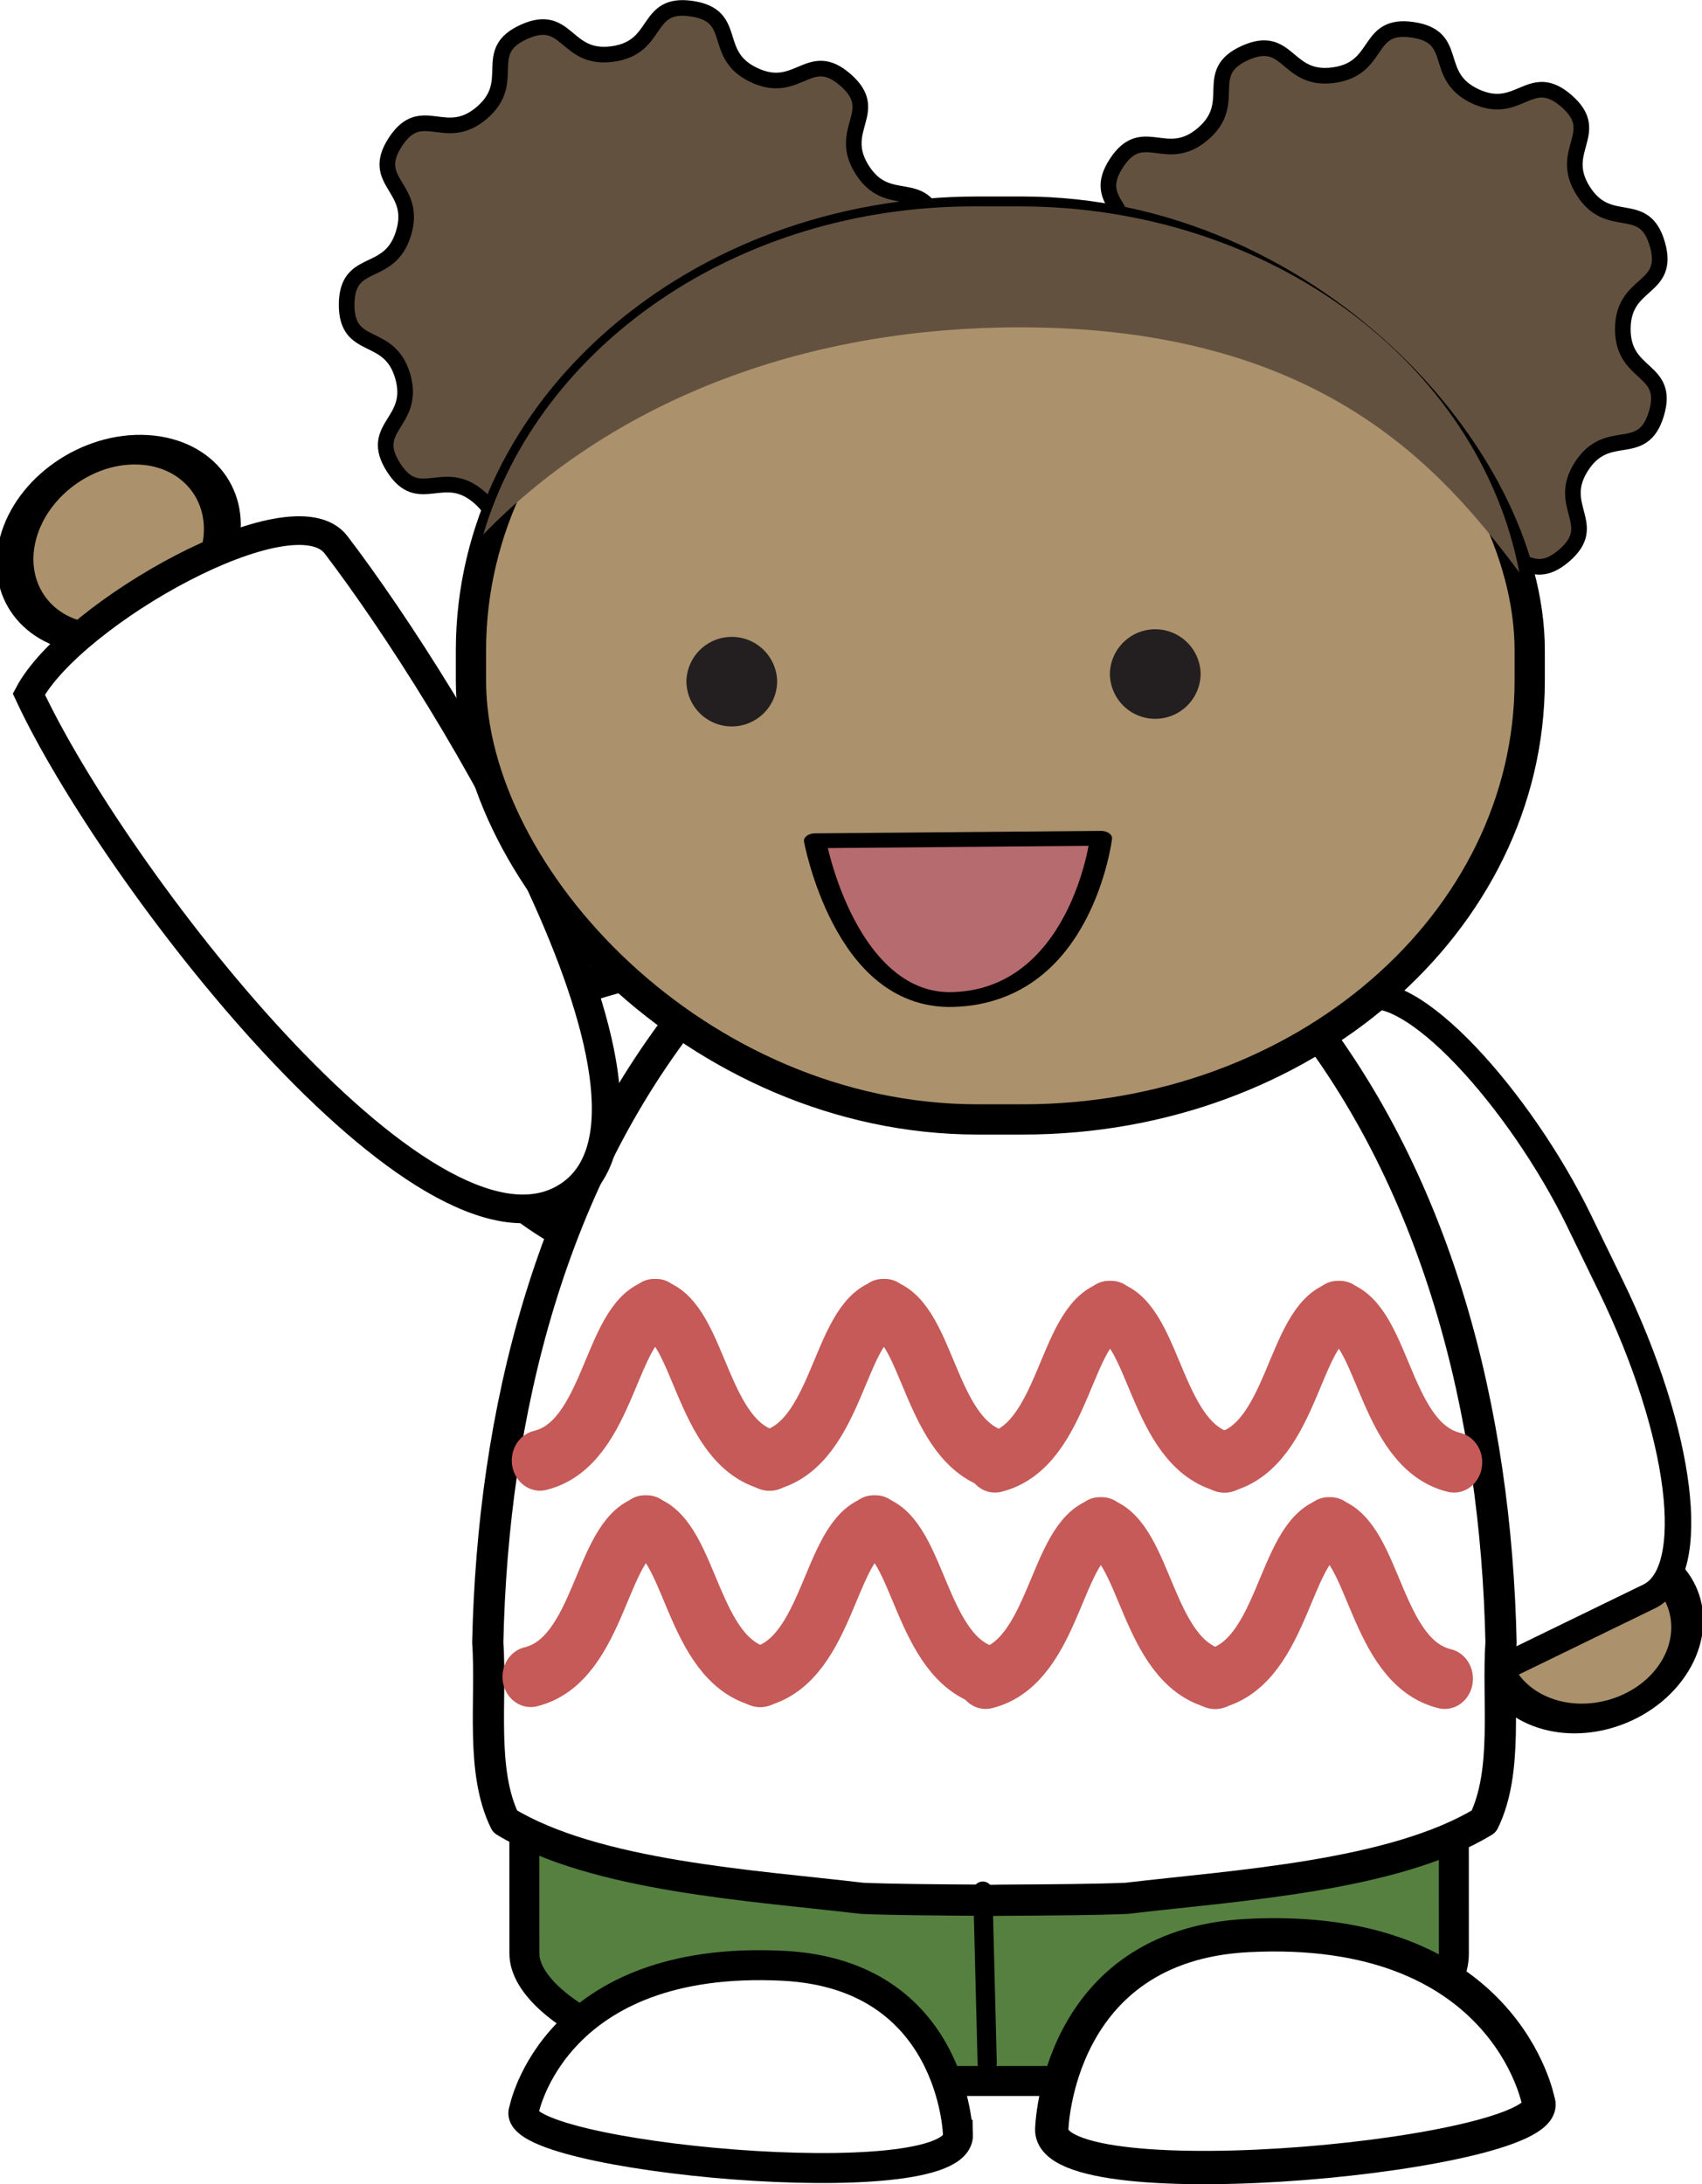
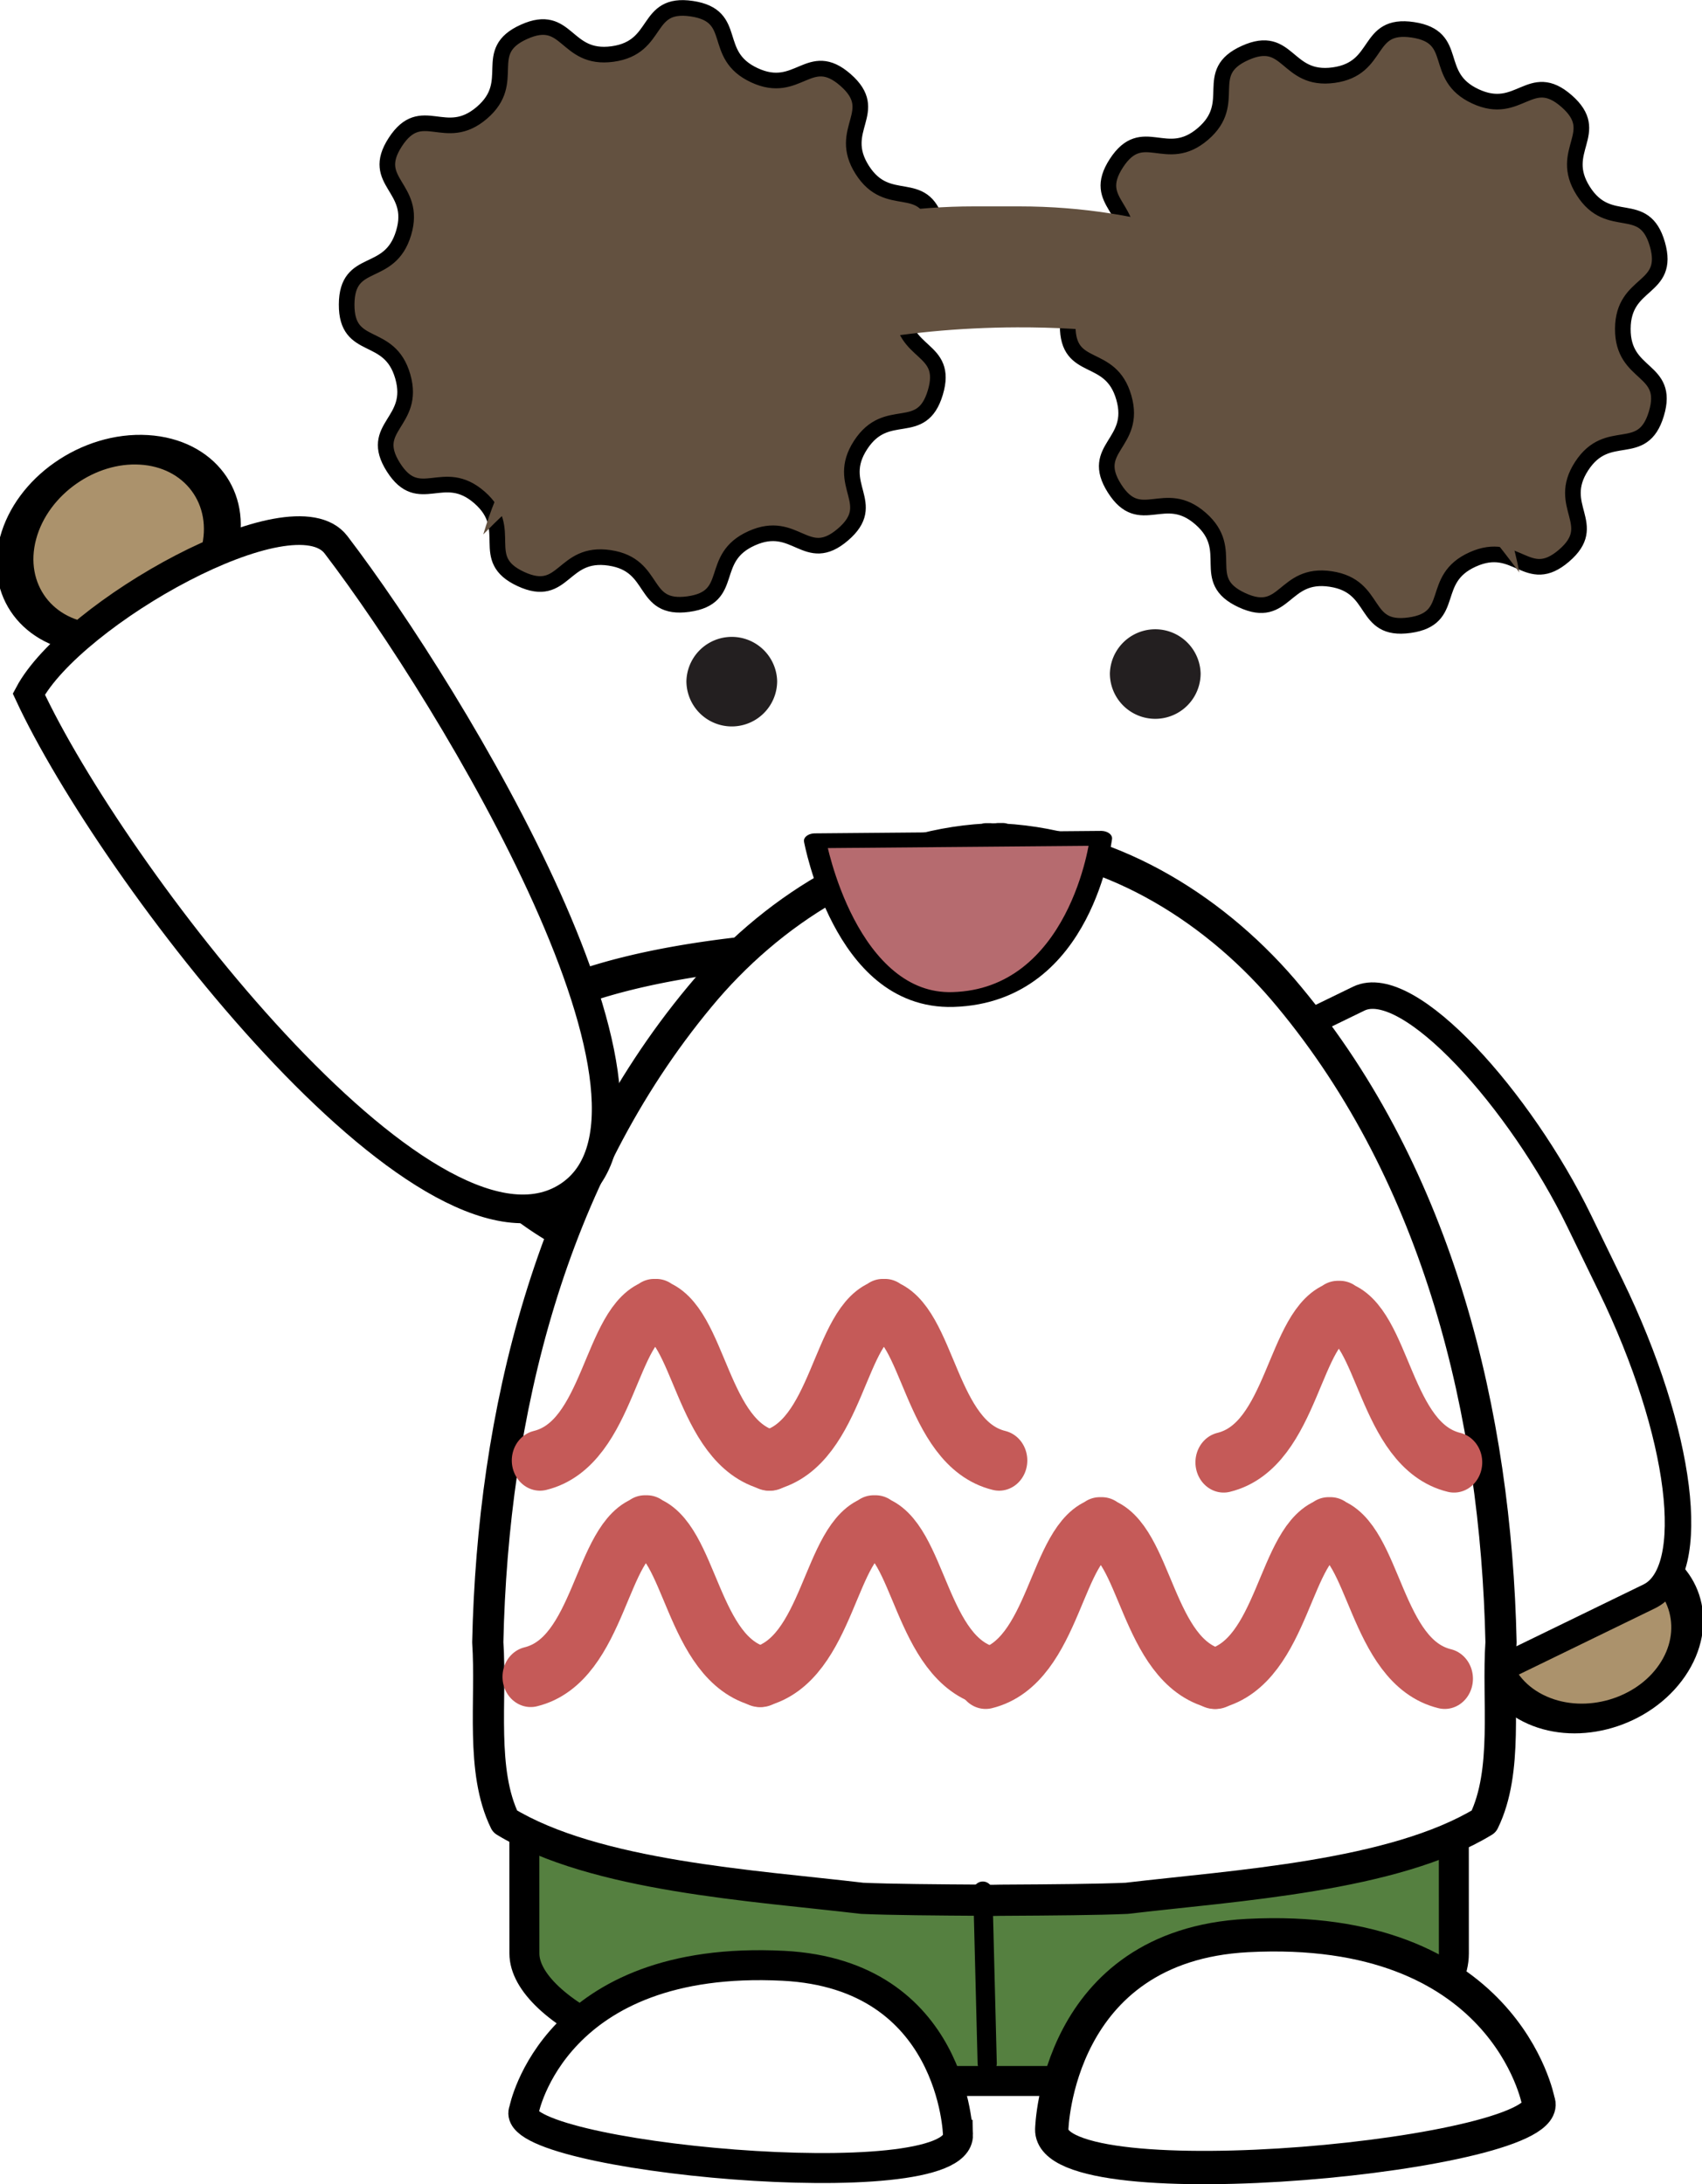
<svg xmlns="http://www.w3.org/2000/svg" viewBox="0 0 100.72 129.21">
  <defs>
    <filter id="a" color-interpolation-filters="sRGB">
      <feGaussianBlur stdDeviation=".593" />
    </filter>
    <filter id="b" color-interpolation-filters="sRGB">
      <feGaussianBlur stdDeviation=".593" />
    </filter>
  </defs>
  <g transform="translate(-106.5 -462.86)">
    <path d="M-1064 429.36c0 65.722-60.889 119-136 119s-136-53.278-136-119 60.889-119 136-119 136 53.278 136 119z" transform="matrix(.036 .016 -.026 .038 254.92 562.39)" stroke-linejoin="round" fill-rule="evenodd" stroke="#000" stroke-linecap="round" stroke-width="42.641" fill="#ab926c" />
    <rect transform="rotate(-25.934)" rx="5.983" ry="17.523" height="39.319" width="24.503" y="551.12" x="-78.7" stroke-linejoin="round" fill-rule="evenodd" stroke="#000" stroke-linecap="round" stroke-width="1.567" fill="#fff" />
    <rect transform="skewX(.024)" rx="18.19" ry="7.546" height="48.3" width="55.004" y="537.67" x="137.29" stroke-linejoin="round" fill-rule="evenodd" stroke="#000" stroke-linecap="round" stroke-width="1.774" fill="#558040" />
    <path d="M133.98 529.14c.82 4.681 7.801 8.27 16.466 10.737.267-6.458.08-13.753-.51-20.54-8.885 1.068-15.937 3.625-16.048 8.762a5.28 5.28 0 00.092 1.041z" stroke="#000" stroke-width="2.002" fill="#fff" />
    <path d="M165.58 512.48c-.1 0-.2.009-.298.009-.057 0-.113 0-.17-.009h-.262v.021c-6.656.362-12.821 4.328-16.953 9.336-8.856 10.66-12.234 24.703-12.532 38.177.233 3.455-.447 7.604 1.02 10.6 5.329 3.247 14.726 3.79 21.132 4.549 1.7.075 4.4.096 7.333.113v.009c.307 0 .6 0 .903-.01h.09c2.931-.016 5.631-.037 7.332-.112 6.406-.759 15.804-1.302 21.133-4.548 1.466-2.997.786-7.146 1.019-10.601-.298-13.474-3.676-27.516-12.532-38.177-4.132-5.008-10.297-8.974-16.953-9.335v-.03h-.263z" stroke-linejoin="round" fill-rule="evenodd" stroke="#000" stroke-linecap="round" stroke-width="1.846" fill="#fff" />
    <path d="M204.52 487.334c-.822 2.743-2.861.702-4.423 3.102s1.129 3.438-1.046 5.3c-2.176 1.863-2.787-.956-5.399.219-2.612 1.174-.909 3.502-3.746 3.893-2.836.391-1.827-2.311-4.659-2.735-2.832-.424-2.658 2.455-5.256 1.25-2.598-1.204-.288-2.932-2.441-4.82s-3.564.628-5.098-1.79 1.343-2.622.553-5.374-3.338-1.398-3.321-4.262c.017-2.863 2.548-1.48 3.37-4.223.823-2.742-2.051-2.98-.49-5.38 1.563-2.4 2.944.132 5.12-1.73s-.115-3.617 2.496-4.791 2.405 1.702 5.242 1.312c2.836-.391 1.859-3.105 4.69-2.681 2.832.424 1.103 2.732 3.7 3.937s3.243-1.607 5.396.281-.55 2.895.984 5.313 3.596.401 4.387 3.153-2.028 2.138-2.044 5.001 2.808 2.283 1.985 5.025zM161.85 486.084c-.822 2.743-2.861.702-4.423 3.102s1.129 3.438-1.046 5.3c-2.176 1.863-2.787-.956-5.399.219-2.612 1.174-.909 3.502-3.746 3.893-2.836.391-1.827-2.311-4.659-2.735-2.832-.424-2.658 2.455-5.256 1.25-2.598-1.204-.288-2.932-2.441-4.82s-3.564.628-5.098-1.79 1.343-2.622.553-5.374-3.338-1.398-3.321-4.262c.017-2.863 2.548-1.48 3.37-4.223.823-2.742-2.051-2.98-.49-5.38 1.563-2.4 2.944.132 5.12-1.73s-.115-3.617 2.496-4.791 2.405 1.702 5.242 1.312c2.836-.391 1.859-3.105 4.69-2.681 2.832.424 1.103 2.732 3.7 3.937s3.243-1.607 5.396.281-.55 2.895.984 5.313 3.596.401 4.387 3.153-2.028 2.138-2.044 5.001 2.808 2.283 1.985 5.025z" stroke-linejoin="round" fill-rule="evenodd" stroke="#000" stroke-linecap="round" stroke-width=".925" fill="#635140" />
    <g stroke="#000">
      <path d="M-1064 429.36c0 65.722-60.889 119-136 119s-136-53.278-136-119 60.889-119 136-119 136 53.278 136 119z" transform="matrix(.011 -.041 -.05 -.003 148.19 447.137)" stroke-linejoin="round" fill-rule="evenodd" stroke-linecap="round" stroke-width="42.641" fill="#ab926c" />
      <path d="M108.207 503.922c4.916 10.582 23.363 34.664 31.704 29.82 8.341-4.844-6.627-29.623-13.527-38.654-2.552-3.34-15.643 4.062-18.177 8.834z" stroke-width="1.697" fill="#fff" />
    </g>
-     <rect rx="29.984" ry="25.957" height="53.704" width="62.654" y="475.38" x="134.37" stroke-linejoin="bevel" fill-rule="evenodd" stroke="#000" stroke-linecap="round" stroke-width="1.79" fill="#ab926c" />
    <path d="M152.49 503.15a2.684 2.684 0 11-5.37 0 2.686 2.686 0 015.37 0M177.55 502.7a2.684 2.684 0 11-5.37 0 2.686 2.686 0 015.37 0" fill="#231f20" />
    <g transform="matrix(.37 0 0 .281 346.6 -166.83)" stroke-linejoin="bevel" filter="url(#a)" stroke="#c55a58" stroke-linecap="round" stroke-width="39.402" fill="none">
      <path d="M-560.32 2545.7c48.727-11.127 48.922-90.633 81.178-98.636M-399.41 2545.7c-48.727-11.127-48.922-90.633-81.178-98.636" transform="matrix(.229 0 0 .323 -434.24 1726.1)" />
      <g>
        <path d="M-560.32 2545.7c48.727-11.127 48.922-90.633 81.178-98.636M-399.41 2545.7c-48.727-11.127-48.922-90.633-81.178-98.636" transform="matrix(.229 0 0 .323 -397.658 1726.1)" />
      </g>
      <g>
-         <path d="M-560.32 2545.7c48.727-11.127 48.922-90.633 81.178-98.636M-399.41 2545.7c-48.727-11.127-48.922-90.633-81.178-98.636" transform="matrix(.229 0 0 .323 -361.48 1726.5)" />
        <g>
          <path d="M-560.32 2545.7c48.727-11.127 48.922-90.633 81.178-98.636M-399.41 2545.7c-48.727-11.127-48.922-90.633-81.178-98.636" transform="matrix(.229 0 0 .323 -324.898 1726.5)" />
        </g>
      </g>
    </g>
    <g transform="matrix(.37 0 0 .281 346.05 -154.03)" stroke-linejoin="bevel" filter="url(#b)" stroke="#c55a58" stroke-linecap="round" stroke-width="39.402" fill="none">
      <path d="M-560.32 2545.7c48.727-11.127 48.922-90.633 81.178-98.636M-399.41 2545.7c-48.727-11.127-48.922-90.633-81.178-98.636" transform="matrix(.229 0 0 .323 -434.24 1726.1)" />
      <g>
        <path d="M-560.32 2545.7c48.727-11.127 48.922-90.633 81.178-98.636M-399.41 2545.7c-48.727-11.127-48.922-90.633-81.178-98.636" transform="matrix(.229 0 0 .323 -397.658 1726.1)" />
      </g>
      <g>
        <path d="M-560.32 2545.7c48.727-11.127 48.922-90.633 81.178-98.636M-399.41 2545.7c-48.727-11.127-48.922-90.633-81.178-98.636" transform="matrix(.229 0 0 .323 -361.48 1726.5)" />
        <g>
          <path d="M-560.32 2545.7c48.727-11.127 48.922-90.633 81.178-98.636M-399.41 2545.7c-48.727-11.127-48.922-90.633-81.178-98.636" transform="matrix(.229 0 0 .323 -324.898 1726.5)" />
        </g>
      </g>
    </g>
    <path d="M164.13 475.07c-14.004 0-25.702 8.208-29.031 19.406 6.895-7.087 17.64-12.206 31.594-12.25 17.945-.057 25.124 8.36 29.719 14.5-2.357-12.316-14.678-21.656-29.594-21.656h-2.688z" fill-rule="evenodd" fill="#635140" />
    <path d="M-9.675.387s-2.034-24.631-15.496-25.231C-36.495-25.348-39.627 0-39.627 0z" transform="matrix(.565 0 0 -.378 177.12 512.6)" stroke-linejoin="round" stroke="#000" stroke-linecap="round" stroke-width="2.322" fill="#b66b6f" />
    <path d="M168.74 588.83s.255-10.874 11.58-11.465c15.235-.795 17.211 9.797 17.211 9.797 1.358 3.159-28.912 6.115-28.791 1.668z" stroke="#000" stroke-width="1.972" fill="#fff" />
    <path d="M163.19 589.15s-.227-9.48-10.329-9.995c-13.59-.692-15.353 8.541-15.353 8.541-1.212 2.753 25.79 5.33 25.683 1.454z" stroke="#000" stroke-width="1.773" fill="#fff" />
    <path d="M164.92 584.93l-.259-10.194" stroke-linejoin="round" stroke="#000" stroke-linecap="round" stroke-width="1.135" fill="#fff" />
  </g>
</svg>